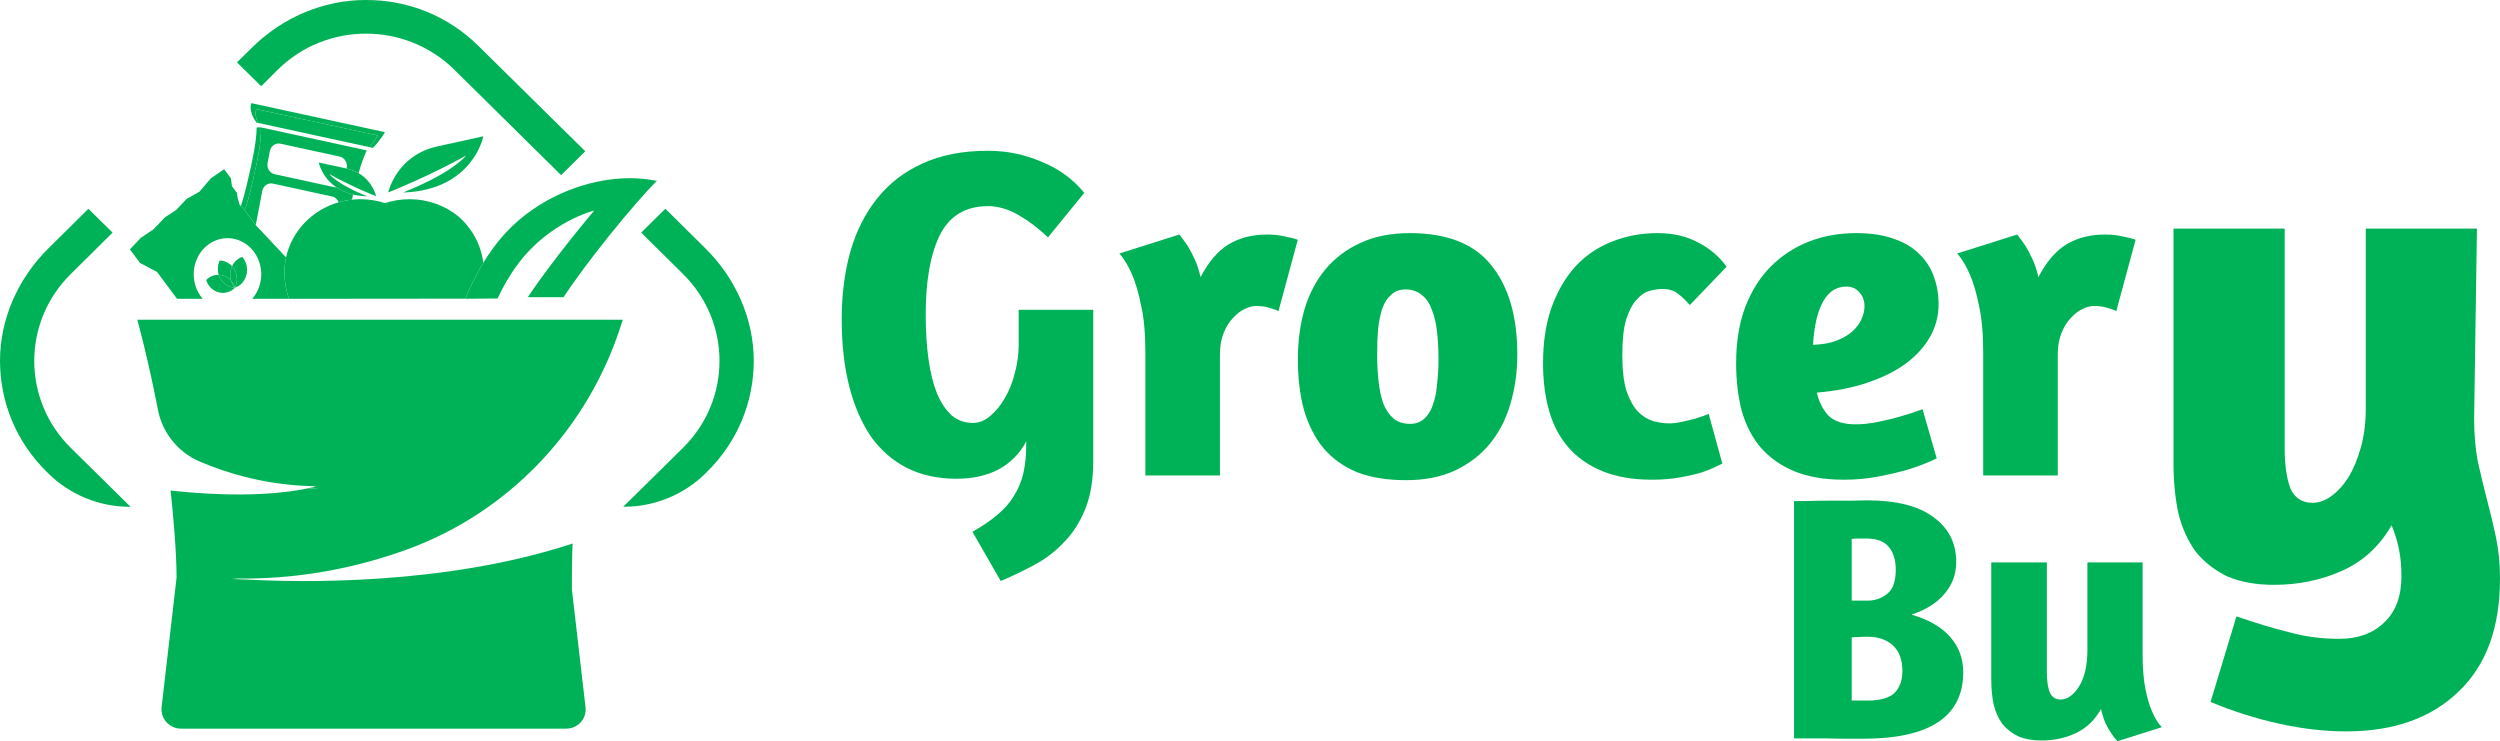
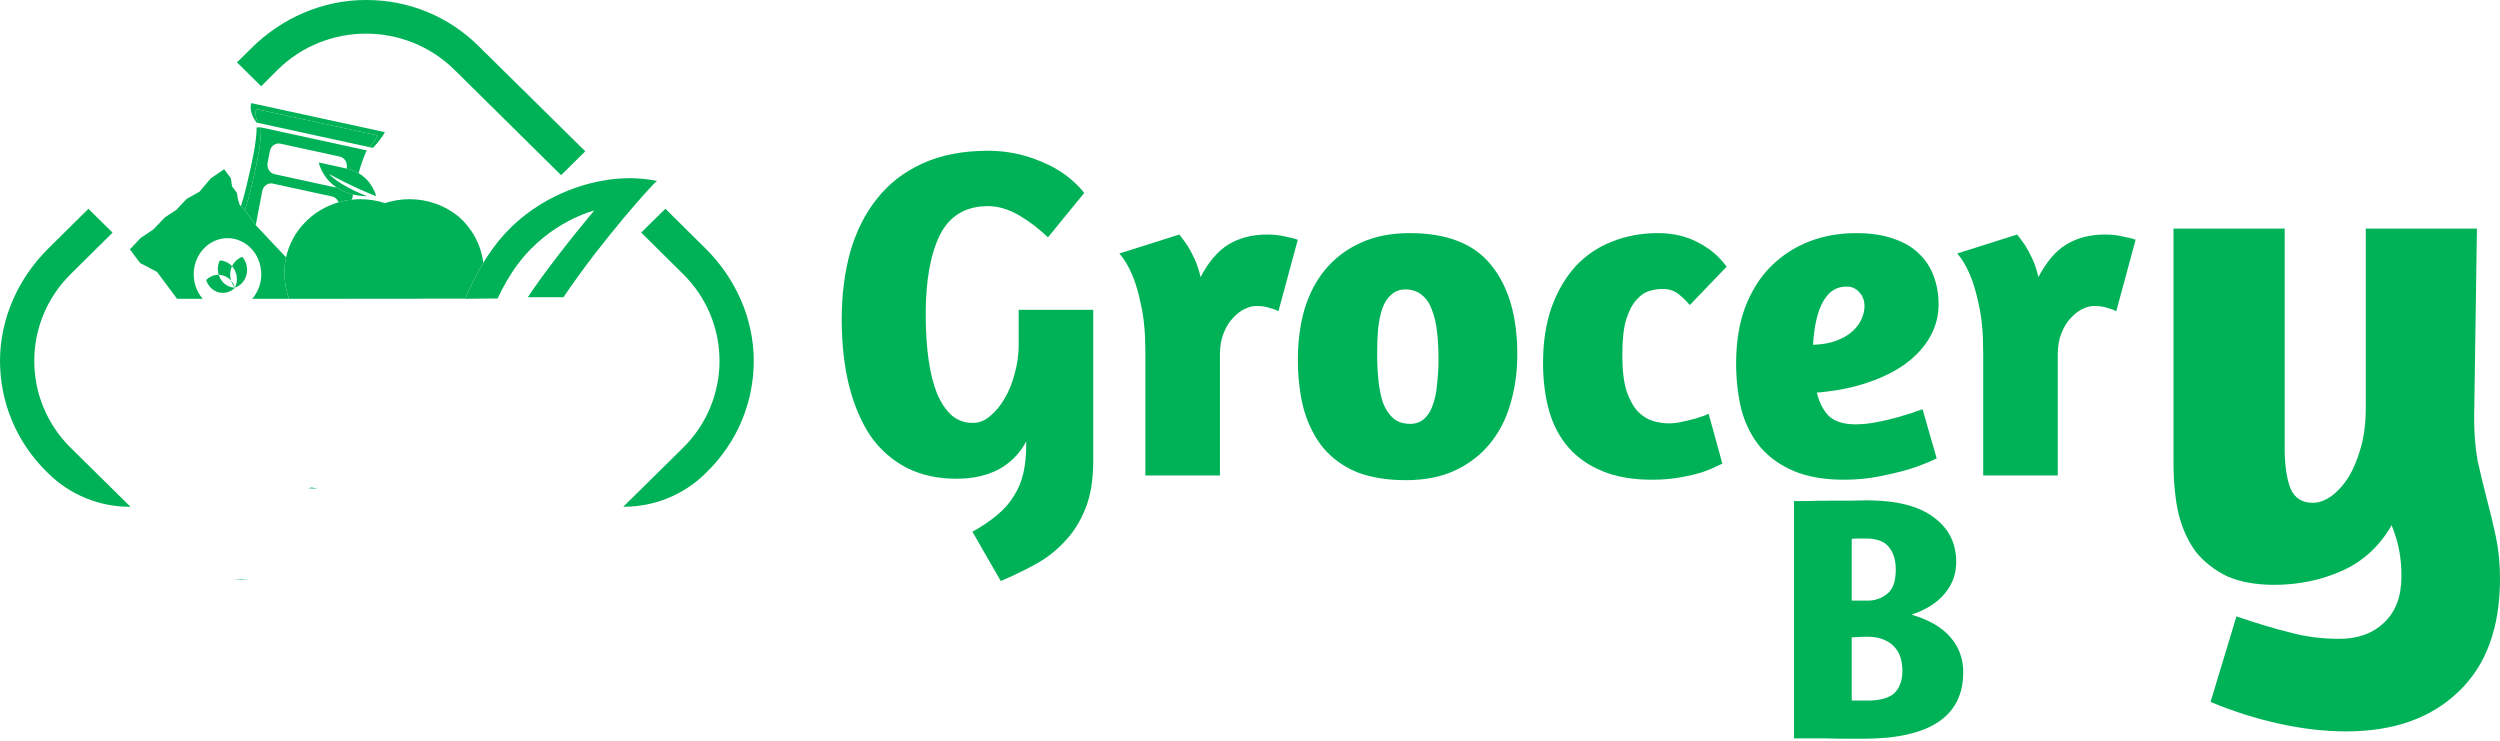
<svg xmlns="http://www.w3.org/2000/svg" width="199" height="59" viewBox="0 0 199 59" fill="none">
  <path d="M77.405 42.329C78.207 41.877 78.87 41.425 79.396 40.973C79.947 40.521 80.385 40.018 80.711 39.466C81.061 38.913 81.312 38.31 81.462 37.657C81.612 36.979 81.688 36.226 81.688 35.397V35.133C81.187 36.087 80.46 36.828 79.509 37.356C78.557 37.858 77.43 38.109 76.128 38.109C74.651 38.109 73.336 37.821 72.184 37.243C71.057 36.665 70.105 35.836 69.329 34.756C68.578 33.651 68.002 32.32 67.601 30.763C67.2 29.18 67 27.397 67 25.413C67 23.479 67.225 21.695 67.676 20.063C68.152 18.405 68.866 16.986 69.817 15.805C70.769 14.6 71.971 13.67 73.424 13.017C74.901 12.339 76.641 12 78.645 12C80.122 12 81.537 12.289 82.89 12.867C84.267 13.419 85.406 14.248 86.308 15.353L83.416 18.895C82.689 18.191 81.913 17.601 81.087 17.124C80.26 16.647 79.446 16.408 78.645 16.408C76.867 16.408 75.59 17.174 74.813 18.706C74.062 20.238 73.686 22.348 73.686 25.036C73.686 26.342 73.762 27.535 73.912 28.615C74.062 29.67 74.287 30.574 74.588 31.328C74.913 32.081 75.302 32.659 75.752 33.061C76.228 33.463 76.792 33.664 77.443 33.664C77.944 33.664 78.407 33.475 78.833 33.099C79.284 32.722 79.672 32.245 79.997 31.667C80.348 31.064 80.611 30.398 80.786 29.67C80.986 28.942 81.087 28.213 81.087 27.485V24.659H87.022V36.678C87.022 38.21 86.809 39.491 86.383 40.521C85.957 41.576 85.394 42.455 84.693 43.158C84.017 43.886 83.228 44.489 82.326 44.966C81.45 45.444 80.561 45.871 79.659 46.247L77.405 42.329Z" fill="#00B257" />
  <path d="M99.998 24.358C99.723 24.358 99.422 24.433 99.097 24.584C98.771 24.735 98.458 24.973 98.157 25.3C97.857 25.601 97.606 26.003 97.406 26.505C97.206 26.983 97.106 27.56 97.106 28.238V37.846H91.171V28.05C91.171 26.543 91.058 25.3 90.832 24.32C90.632 23.315 90.394 22.499 90.119 21.871C89.818 21.168 89.48 20.603 89.105 20.176L93.875 18.669C94.076 18.92 94.288 19.209 94.514 19.535C94.689 19.811 94.877 20.163 95.077 20.59C95.278 21.017 95.44 21.507 95.566 22.059C96.192 20.854 96.93 19.987 97.782 19.46C98.658 18.932 99.685 18.669 100.862 18.669C101.388 18.669 101.851 18.719 102.252 18.819C102.678 18.895 103.028 18.983 103.304 19.083L101.764 24.772C101.588 24.672 101.35 24.584 101.05 24.508C100.774 24.408 100.424 24.358 99.998 24.358Z" fill="#00B257" />
  <path d="M112.213 18.556C115.193 18.556 117.359 19.41 118.711 21.118C120.089 22.826 120.777 25.187 120.777 28.201C120.777 29.632 120.589 30.963 120.214 32.194C119.863 33.4 119.312 34.455 118.561 35.359C117.835 36.238 116.908 36.941 115.781 37.469C114.679 37.971 113.39 38.222 111.912 38.222C110.41 38.222 109.107 38.009 108.005 37.582C106.929 37.13 106.04 36.489 105.338 35.66C104.662 34.832 104.149 33.827 103.798 32.646C103.473 31.441 103.31 30.097 103.31 28.615C103.31 27.183 103.485 25.852 103.836 24.621C104.211 23.391 104.762 22.336 105.489 21.457C106.24 20.552 107.167 19.849 108.268 19.347C109.395 18.819 110.71 18.556 112.213 18.556ZM111.875 23.039C111.424 23.039 111.048 23.177 110.748 23.453C110.447 23.705 110.209 24.069 110.034 24.546C109.884 24.998 109.771 25.538 109.696 26.166C109.646 26.794 109.621 27.472 109.621 28.201C109.621 28.954 109.658 29.67 109.733 30.348C109.809 31.026 109.934 31.617 110.109 32.119C110.309 32.621 110.585 33.023 110.935 33.325C111.286 33.601 111.724 33.739 112.25 33.739C112.701 33.739 113.077 33.601 113.377 33.325C113.678 33.048 113.903 32.684 114.053 32.232C114.229 31.755 114.341 31.202 114.391 30.574C114.467 29.946 114.504 29.281 114.504 28.577C114.504 27.799 114.467 27.083 114.391 26.43C114.316 25.752 114.179 25.162 113.978 24.659C113.803 24.157 113.54 23.767 113.189 23.491C112.839 23.19 112.4 23.039 111.875 23.039Z" fill="#00B257" />
  <path d="M134.508 24.282C134.208 23.931 133.895 23.629 133.569 23.378C133.244 23.127 132.83 23.001 132.329 23.001C132.029 23.001 131.691 23.052 131.315 23.152C130.94 23.253 130.589 23.491 130.263 23.868C129.938 24.22 129.662 24.747 129.437 25.45C129.237 26.128 129.137 27.07 129.137 28.276C129.137 29.456 129.249 30.411 129.475 31.139C129.725 31.843 130.026 32.383 130.376 32.759C130.752 33.136 131.152 33.387 131.578 33.513C132.029 33.639 132.455 33.701 132.855 33.701C133.156 33.701 133.481 33.664 133.832 33.588C134.183 33.513 134.508 33.438 134.809 33.362C135.134 33.262 135.41 33.174 135.635 33.099C135.861 32.998 135.986 32.948 136.011 32.948L137.1 36.904L136.687 37.092C136.411 37.243 136.023 37.406 135.522 37.582C135.047 37.733 134.458 37.871 133.757 37.996C133.081 38.122 132.329 38.185 131.503 38.185C129.975 38.185 128.661 37.959 127.559 37.507C126.457 37.054 125.555 36.426 124.854 35.623C124.153 34.819 123.64 33.852 123.314 32.722C122.988 31.566 122.826 30.298 122.826 28.916C122.826 27.234 123.051 25.752 123.502 24.471C123.978 23.165 124.616 22.072 125.418 21.193C126.244 20.314 127.208 19.661 128.31 19.234C129.437 18.782 130.652 18.556 131.954 18.556C133.181 18.556 134.258 18.807 135.184 19.309C136.111 19.786 136.862 20.427 137.438 21.231L134.508 24.282Z" fill="#00B257" />
  <path d="M138.196 28.916C138.196 27.234 138.434 25.752 138.91 24.471C139.411 23.165 140.087 22.085 140.938 21.231C141.815 20.352 142.829 19.686 143.981 19.234C145.133 18.782 146.385 18.556 147.738 18.556C148.915 18.556 149.916 18.706 150.743 19.008C151.569 19.284 152.245 19.686 152.771 20.213C153.297 20.716 153.685 21.319 153.936 22.022C154.186 22.7 154.311 23.441 154.311 24.245C154.311 25.149 154.086 26.003 153.635 26.807C153.184 27.61 152.533 28.326 151.682 28.954C150.855 29.557 149.841 30.059 148.639 30.461C147.462 30.863 146.122 31.127 144.62 31.252C144.795 32.006 145.108 32.621 145.559 33.099C146.035 33.551 146.748 33.777 147.7 33.777C148.251 33.777 148.839 33.714 149.466 33.588C150.092 33.463 150.668 33.325 151.193 33.174C151.82 32.998 152.433 32.797 153.034 32.571L154.161 36.489C153.485 36.816 152.746 37.105 151.945 37.356C151.269 37.557 150.48 37.745 149.578 37.921C148.702 38.097 147.763 38.185 146.761 38.185C145.233 38.185 143.919 37.959 142.817 37.507C141.74 37.054 140.851 36.426 140.15 35.623C139.473 34.819 138.973 33.852 138.647 32.722C138.347 31.566 138.196 30.298 138.196 28.916ZM146.986 22.813C146.51 22.813 146.097 22.951 145.747 23.227C145.421 23.504 145.158 23.868 144.958 24.32C144.757 24.772 144.607 25.274 144.507 25.827C144.407 26.38 144.344 26.92 144.319 27.447C145.07 27.422 145.697 27.309 146.197 27.108C146.723 26.907 147.149 26.656 147.475 26.355C147.8 26.053 148.038 25.727 148.188 25.375C148.339 25.023 148.414 24.697 148.414 24.395C148.414 23.918 148.276 23.541 148.001 23.265C147.75 22.964 147.412 22.813 146.986 22.813Z" fill="#00B257" />
  <path d="M166.689 24.358C166.414 24.358 166.113 24.433 165.788 24.584C165.462 24.735 165.149 24.973 164.849 25.3C164.548 25.601 164.298 26.003 164.097 26.505C163.897 26.983 163.797 27.56 163.797 28.238V37.846H157.862V28.05C157.862 26.543 157.749 25.3 157.524 24.32C157.323 23.315 157.085 22.499 156.81 21.871C156.509 21.168 156.171 20.603 155.796 20.176L160.566 18.669C160.767 18.92 160.98 19.209 161.205 19.535C161.38 19.811 161.568 20.163 161.768 20.59C161.969 21.017 162.132 21.507 162.257 22.059C162.883 20.854 163.622 19.987 164.473 19.46C165.35 18.932 166.376 18.669 167.553 18.669C168.079 18.669 168.542 18.719 168.943 18.819C169.369 18.895 169.719 18.983 169.995 19.083L168.455 24.772C168.28 24.672 168.042 24.584 167.741 24.508C167.466 24.408 167.115 24.358 166.689 24.358Z" fill="#00B257" />
  <path d="M196.941 33.325C196.941 34.515 197.034 35.632 197.219 36.673C197.442 37.678 197.683 38.683 197.943 39.688C198.202 40.655 198.443 41.66 198.666 42.702C198.889 43.744 199 44.86 199 46.051C199 49.958 197.906 52.953 195.717 55.037C193.528 57.158 190.541 58.219 186.757 58.219C185.05 58.219 183.269 58.014 181.414 57.605C179.559 57.195 177.741 56.618 175.961 55.874L178.02 49.065C179.652 49.623 181.08 50.051 182.305 50.349C183.529 50.683 184.828 50.851 186.2 50.851C187.684 50.851 188.872 50.423 189.762 49.567C190.689 48.711 191.153 47.483 191.153 45.883C191.153 45.139 191.098 44.469 190.986 43.874C190.875 43.241 190.671 42.553 190.374 41.809C189.41 43.483 188.092 44.693 186.423 45.437C184.753 46.181 182.954 46.553 181.025 46.553C179.578 46.553 178.335 46.33 177.296 45.883C176.295 45.4 175.46 44.748 174.792 43.93C174.161 43.074 173.697 42.05 173.401 40.86C173.141 39.669 173.011 38.329 173.011 36.841V18.198H181.86V35.669C181.86 36.971 182.008 38.032 182.305 38.85C182.639 39.632 183.232 40.023 184.086 40.023C184.568 40.023 185.05 39.855 185.533 39.52C186.052 39.148 186.516 38.646 186.924 38.013C187.332 37.343 187.666 36.543 187.926 35.613C188.185 34.683 188.315 33.641 188.315 32.487V18.198H197.164L196.941 33.325Z" fill="#00B257" />
  <path d="M142.805 39.883C142.972 39.883 143.306 39.883 143.807 39.883C144.326 39.864 144.892 39.855 145.504 39.855C146.116 39.855 146.71 39.855 147.285 39.855C147.86 39.836 148.296 39.827 148.593 39.827C150.949 39.827 152.72 40.274 153.907 41.167C155.113 42.041 155.716 43.232 155.716 44.739C155.716 45.688 155.41 46.525 154.798 47.251C154.204 47.976 153.323 48.535 152.154 48.925C153.546 49.334 154.575 49.93 155.243 50.711C155.929 51.493 156.273 52.423 156.273 53.502C156.273 57.037 153.611 58.805 148.287 58.805C148.027 58.805 147.628 58.805 147.09 58.805C146.571 58.805 146.024 58.795 145.449 58.777C144.874 58.777 144.336 58.777 143.835 58.777C143.352 58.777 143.009 58.777 142.805 58.777V39.883ZM147.396 55.763H148.76C149.131 55.763 149.474 55.725 149.789 55.651C150.123 55.577 150.411 55.456 150.652 55.288C150.893 55.102 151.079 54.86 151.208 54.563C151.357 54.246 151.431 53.856 151.431 53.391C151.431 53.037 151.385 52.702 151.292 52.386C151.199 52.051 151.041 51.763 150.819 51.521C150.596 51.26 150.299 51.056 149.928 50.907C149.576 50.758 149.14 50.683 148.621 50.683C148.361 50.683 148.12 50.693 147.897 50.711C147.693 50.711 147.526 50.721 147.396 50.739V55.763ZM147.396 47.809H148.676C149.251 47.809 149.762 47.632 150.207 47.279C150.67 46.925 150.902 46.283 150.902 45.353C150.902 44.572 150.717 43.967 150.346 43.539C149.993 43.092 149.4 42.869 148.565 42.869C148.324 42.869 148.092 42.869 147.869 42.869C147.665 42.869 147.508 42.878 147.396 42.897V47.809Z" fill="#00B257" />
-   <path d="M166.157 44.767H170.553V52.051C170.553 53.167 170.627 54.097 170.776 54.842C170.924 55.586 171.1 56.181 171.304 56.628C171.527 57.167 171.787 57.586 172.084 57.884L168.55 59C168.383 58.833 168.216 58.619 168.049 58.358C167.9 58.154 167.752 57.893 167.604 57.577C167.455 57.242 167.335 56.86 167.242 56.432C166.76 57.307 166.092 57.949 165.238 58.358C164.404 58.749 163.495 58.944 162.512 58.944C161.788 58.944 161.167 58.833 160.647 58.609C160.146 58.367 159.729 58.042 159.395 57.633C159.08 57.205 158.848 56.693 158.7 56.098C158.57 55.502 158.505 54.832 158.505 54.088V44.767H162.929V53.502C162.929 54.153 163.003 54.684 163.152 55.093C163.319 55.484 163.615 55.679 164.042 55.679C164.561 55.679 165.044 55.335 165.489 54.646C165.934 53.939 166.157 52.972 166.157 51.744V44.767Z" fill="#00B257" />
  <path d="M10.325 40.34H10.389L5.634 35.651C1.759 31.829 1.759 25.632 5.634 21.811L8.961 18.517L7.036 16.619L3.862 19.762C1.453 22.137 0.013 25.343 0 28.699C0 32.043 1.313 35.186 3.709 37.549L3.862 37.7C5.57 39.384 7.903 40.34 10.325 40.34Z" fill="#00B257" />
  <path d="M38.073 3.646L46.588 12.043L44.663 13.941L36.161 5.544C32.274 1.722 25.989 1.722 22.115 5.544L20.789 6.864L18.864 4.965L20.037 3.809C22.446 1.421 25.696 9.06798e-05 29.112 9.06798e-05C32.503 -0.012 35.677 1.282 38.073 3.646Z" fill="#00B257" />
  <path d="M39.607 23.759C40.002 22.904 40.558 21.911 41.208 21.043C43.77 17.586 47.377 16.744 47.301 16.757C47.288 16.782 45.134 19.296 42.954 22.3C42.623 22.765 42.304 23.218 42.011 23.658H44.853C47.938 19.07 52.119 14.456 52.31 14.393C52.31 14.456 50.653 13.903 47.976 14.381C45.363 14.833 41.705 16.342 39.232 19.774C38.966 20.14 38.71 20.526 38.47 20.92C37.899 21.856 37.412 22.844 37.053 23.759C37.051 23.764 37.05 23.768 37.048 23.773C37.046 23.777 37.045 23.781 37.043 23.784L39.607 23.759Z" fill="#00B257" />
  <path d="M27.579 13.413C27.583 13.414 27.586 13.414 27.59 13.415C27.961 13.496 28.276 13.626 28.542 13.781C29.687 14.45 29.938 15.613 29.938 15.613C29.929 15.613 29.925 15.613 29.925 15.613C29.707 15.529 29.237 15.338 28.624 15.062C28.503 15.007 28.377 14.949 28.246 14.888C27.973 14.761 27.678 14.62 27.37 14.466C26.996 14.279 26.602 14.074 26.203 13.853C26.203 13.853 26.45 14.178 27.248 14.663C27.5 14.816 27.807 14.985 28.18 15.166C28.299 15.223 28.425 15.282 28.558 15.342C28.763 15.434 28.984 15.529 29.224 15.625C28.809 15.613 28.438 15.562 28.106 15.483C27.562 15.354 27.124 15.148 26.771 14.907C25.6 14.11 25.374 12.935 25.374 12.935C25.374 12.935 25.604 12.985 27.579 13.413Z" fill="#00B257" />
-   <path d="M34.818 11.653C31.542 12.37 30.905 15.312 30.905 15.312C30.905 15.312 30.909 15.312 30.918 15.312C31.67 15.01 34.308 13.929 37.1 12.383C37.1 12.383 36.093 13.728 32.078 15.324C37.648 15.148 38.476 10.849 38.476 10.849C38.476 10.849 38.094 10.937 34.818 11.653Z" fill="#00B257" />
  <path d="M49.675 40.337H49.611L54.366 35.648C58.241 31.826 58.241 25.629 54.366 21.808L51.039 18.514L52.964 16.616L56.138 19.759C58.547 22.134 59.987 25.34 60 28.696C60 32.04 58.687 35.183 56.291 37.546L56.138 37.697C54.43 39.381 52.097 40.337 49.675 40.337Z" fill="#00B257" />
  <path d="M18.522 46.158L19.79 46.138C19.564 46.126 19.363 46.114 19.188 46.103C18.766 46.154 18.522 46.158 18.522 46.158Z" fill="#00B257" />
  <path d="M25.289 38.893C25.128 38.864 24.97 38.834 24.815 38.803C24.732 38.823 24.634 38.846 24.521 38.87C24.774 38.882 25.03 38.889 25.289 38.893Z" fill="#00B257" />
  <path fill-rule="evenodd" clip-rule="evenodd" d="M10.93 25.453L15.335 25.453H11.711L10.93 25.453Z" fill="#00B257" />
  <path d="M18.708 22.899C18.244 22.89 17.795 22.631 17.539 22.175C17.484 22.078 17.441 21.977 17.409 21.874C17.034 21.865 16.675 22.02 16.411 22.29L16.41 22.288C16.558 22.758 16.918 23.139 17.401 23.269C17.884 23.399 18.372 23.242 18.708 22.899Z" fill="#00B257" />
-   <path d="M18.392 22.337C18.535 22.497 18.642 22.69 18.708 22.899C18.901 22.486 18.915 21.987 18.709 21.552C18.694 21.52 18.677 21.488 18.659 21.456C18.605 21.359 18.541 21.27 18.471 21.192C18.428 21.282 18.394 21.377 18.369 21.478C18.367 21.486 18.365 21.495 18.363 21.503C18.296 21.79 18.311 22.077 18.392 22.337Z" fill="#00B257" />
  <path d="M17.347 21.256C17.328 21.461 17.347 21.672 17.409 21.874C17.511 21.876 17.614 21.89 17.717 21.918C17.985 21.989 18.215 22.139 18.392 22.337C18.311 22.077 18.296 21.79 18.363 21.503C18.365 21.495 18.367 21.486 18.369 21.478C18.394 21.377 18.428 21.282 18.471 21.192C18.438 21.155 18.404 21.121 18.369 21.089C18.122 20.863 17.81 20.738 17.49 20.732C17.467 20.781 17.446 20.832 17.428 20.884C17.387 21.004 17.359 21.129 17.347 21.256Z" fill="#00B257" />
-   <path d="M17.539 22.175C17.795 22.631 18.244 22.89 18.708 22.899C18.566 22.739 18.458 22.547 18.392 22.337C18.215 22.139 17.985 21.989 17.717 21.918C17.614 21.89 17.511 21.876 17.409 21.874C17.441 21.977 17.484 22.078 17.539 22.175Z" fill="#00B257" />
  <path d="M18.708 22.899C18.642 22.69 18.535 22.497 18.392 22.337C18.458 22.547 18.566 22.739 18.708 22.899Z" fill="#00B257" />
  <path d="M18.708 22.899C19.149 22.743 19.508 22.356 19.627 21.84C19.634 21.811 19.639 21.784 19.644 21.756C19.667 21.626 19.673 21.497 19.665 21.37C19.641 21.021 19.503 20.693 19.282 20.443L19.283 20.445C18.96 20.559 18.681 20.797 18.508 21.119C18.495 21.143 18.483 21.167 18.471 21.192C18.541 21.27 18.605 21.359 18.659 21.456C18.677 21.488 18.694 21.52 18.709 21.552C18.915 21.987 18.901 22.486 18.708 22.899Z" fill="#00B257" />
  <path d="M32.598 15.856C31.915 15.856 31.257 15.968 30.651 16.167C30.032 15.968 29.374 15.856 28.69 15.856C28.607 15.856 28.524 15.858 28.442 15.861C28.298 15.867 28.155 15.877 28.013 15.892C27.813 15.914 27.615 15.945 27.421 15.985C27.264 16.017 27.109 16.056 26.956 16.1C24.852 16.707 23.228 18.389 22.771 20.486C22.686 20.876 22.642 21.279 22.642 21.693C22.642 21.936 22.657 22.177 22.686 22.417C22.742 22.878 22.85 23.334 23.003 23.784L25.652 23.784L37.048 23.773L37.053 23.759C37.412 22.844 37.899 21.856 38.47 20.92C38.287 19.455 37.56 18.157 36.493 17.228C35.441 16.372 34.082 15.856 32.598 15.856Z" fill="#00B257" />
  <path d="M18.38 14.194L17.841 13.47L16.785 14.191L15.877 15.259L14.851 15.836L14.023 16.716L13.135 17.294L12.215 18.254L11.201 18.939L10.34 19.848L11.148 20.934L12.501 21.645L14.092 23.784H16.136C15.88 23.489 15.678 23.132 15.553 22.725C15.092 21.217 15.862 19.595 17.273 19.101C17.567 18.998 17.865 18.952 18.158 18.958C18.293 18.96 18.427 18.974 18.558 18.998C19.134 19.102 19.665 19.406 20.066 19.86C20.079 19.876 20.093 19.891 20.106 19.906C20.198 20.015 20.282 20.132 20.358 20.256C20.371 20.278 20.384 20.299 20.397 20.321C20.506 20.51 20.596 20.716 20.663 20.936C20.732 21.162 20.773 21.389 20.789 21.615C20.799 21.746 20.799 21.876 20.792 22.005C20.753 22.67 20.498 23.3 20.078 23.784L23.003 23.784C22.85 23.334 22.742 22.878 22.686 22.417C22.657 22.177 22.642 21.936 22.642 21.693C22.642 21.279 22.686 20.876 22.771 20.486L20.358 17.923L19.482 16.745L19.373 16.599L19.176 16.409L19.08 16.316L18.932 15.822L18.858 15.353L18.467 14.829L18.38 14.194Z" fill="#00B257" />
  <path d="M29.188 11.97L20.766 10.139C20.828 11.36 20.418 13.122 20.098 14.5C20.063 14.647 20.03 14.79 19.999 14.928C19.867 15.503 19.689 16.127 19.482 16.745L20.358 17.923L20.874 15.21C20.953 14.797 21.33 14.53 21.716 14.614L26.438 15.641C26.68 15.694 26.869 15.872 26.956 16.1C27.109 16.056 27.264 16.017 27.421 15.985C27.615 15.945 27.813 15.914 28.013 15.892L28.04 15.785C28.061 15.686 28.083 15.585 28.106 15.483C27.562 15.354 27.124 15.148 26.771 14.907C26.708 14.912 26.644 14.908 26.58 14.893L21.858 13.867C21.472 13.783 21.223 13.38 21.301 12.967L21.479 12.032C21.558 11.619 21.935 11.353 22.321 11.437L27.043 12.464C27.429 12.548 27.678 12.95 27.6 13.363L27.59 13.415C27.961 13.496 28.276 13.626 28.542 13.781C28.738 13.108 28.957 12.472 29.188 11.97Z" fill="#00B257" />
  <path d="M19.718 14.386C19.682 14.541 19.646 14.693 19.613 14.838C19.497 15.338 19.349 15.872 19.176 16.409L19.373 16.599L19.482 16.745C19.689 16.127 19.867 15.503 19.999 14.928C20.03 14.79 20.063 14.647 20.098 14.5C20.418 13.122 20.828 11.36 20.766 10.139H20.43C20.417 11.404 20.029 13.062 19.718 14.386Z" fill="#00B257" />
  <path d="M30.061 10.784L20.397 8.682C20.397 8.682 20.209 9.114 20.55 9.786L29.414 11.714C29.88 11.162 30.061 10.784 30.061 10.784Z" fill="#00B257" />
  <path d="M30.636 10.52L20.005 8.208C20.005 8.208 19.729 8.829 20.422 9.759L20.55 9.786C20.209 9.114 20.397 8.682 20.397 8.682L30.061 10.784C30.061 10.784 29.88 11.162 29.414 11.714L29.685 11.773C30.377 11.048 30.636 10.52 30.636 10.52Z" fill="#00B257" />
-   <path d="M45.518 46.88C45.518 46.169 45.53 44.011 45.582 43.263C35.419 46.621 23.771 46.354 19.79 46.138L18.522 46.158C18.522 46.158 18.766 46.154 19.188 46.103C18.658 46.069 18.37 46.042 18.37 46.042C18.762 46.053 19.15 46.057 19.535 46.055C24.327 46.034 28.617 45.098 32.315 43.77C40.536 40.8 46.824 34.11 49.449 25.834L49.454 25.819L49.462 25.795L49.47 25.769C49.535 25.568 49.577 25.453 49.577 25.453L30.449 25.453H24.488H15.335H11.711L10.93 25.453C10.93 25.453 11.763 28.436 12.569 32.6C12.738 33.496 13.118 34.322 13.664 35.021C14.239 35.758 14.999 36.354 15.886 36.738C18.197 37.721 20.987 38.505 24.217 38.674C24.531 38.69 24.848 38.701 25.17 38.706C25.17 38.706 25.053 38.744 24.815 38.803C24.97 38.834 25.128 38.864 25.289 38.893C25.03 38.889 24.774 38.882 24.521 38.87C23.153 39.167 19.594 39.703 13.581 39.048C13.799 41.054 14.055 44.024 14.055 45.979L12.864 56.286C12.761 57.2 13.479 58 14.413 58H45.069C46.004 58 46.721 57.2 46.606 56.286L45.518 46.88Z" fill="#00B257" />
</svg>